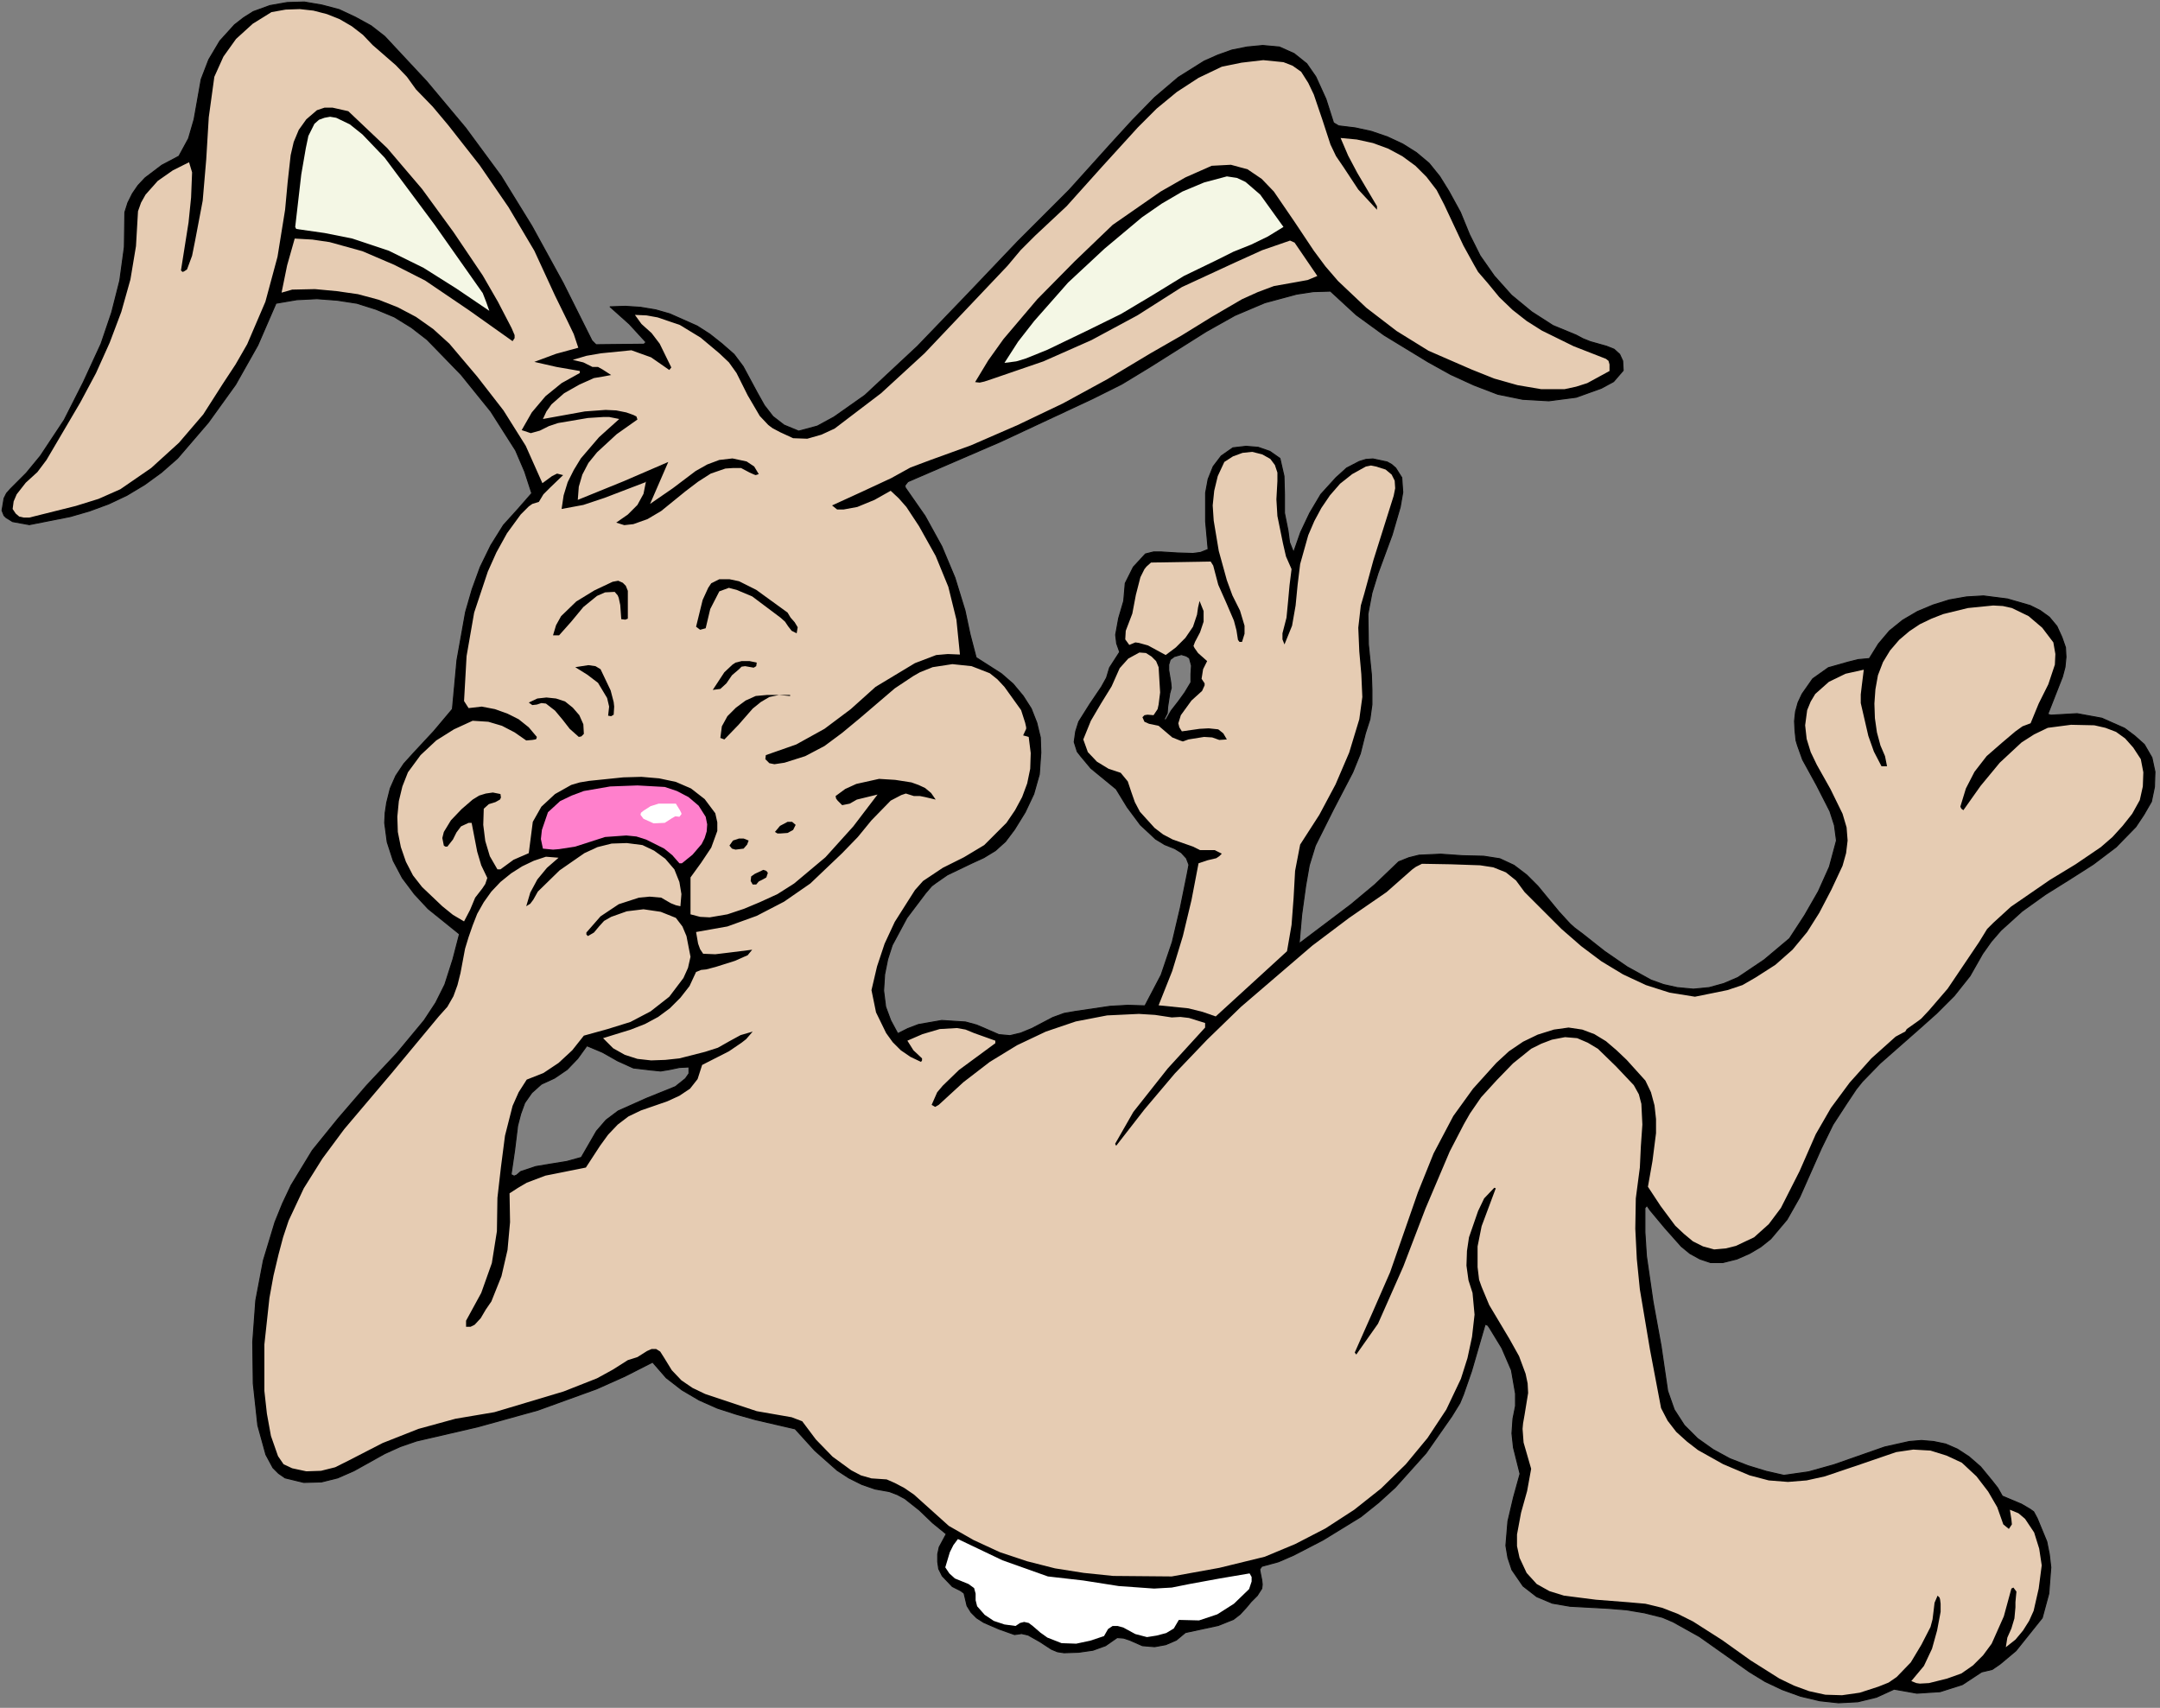
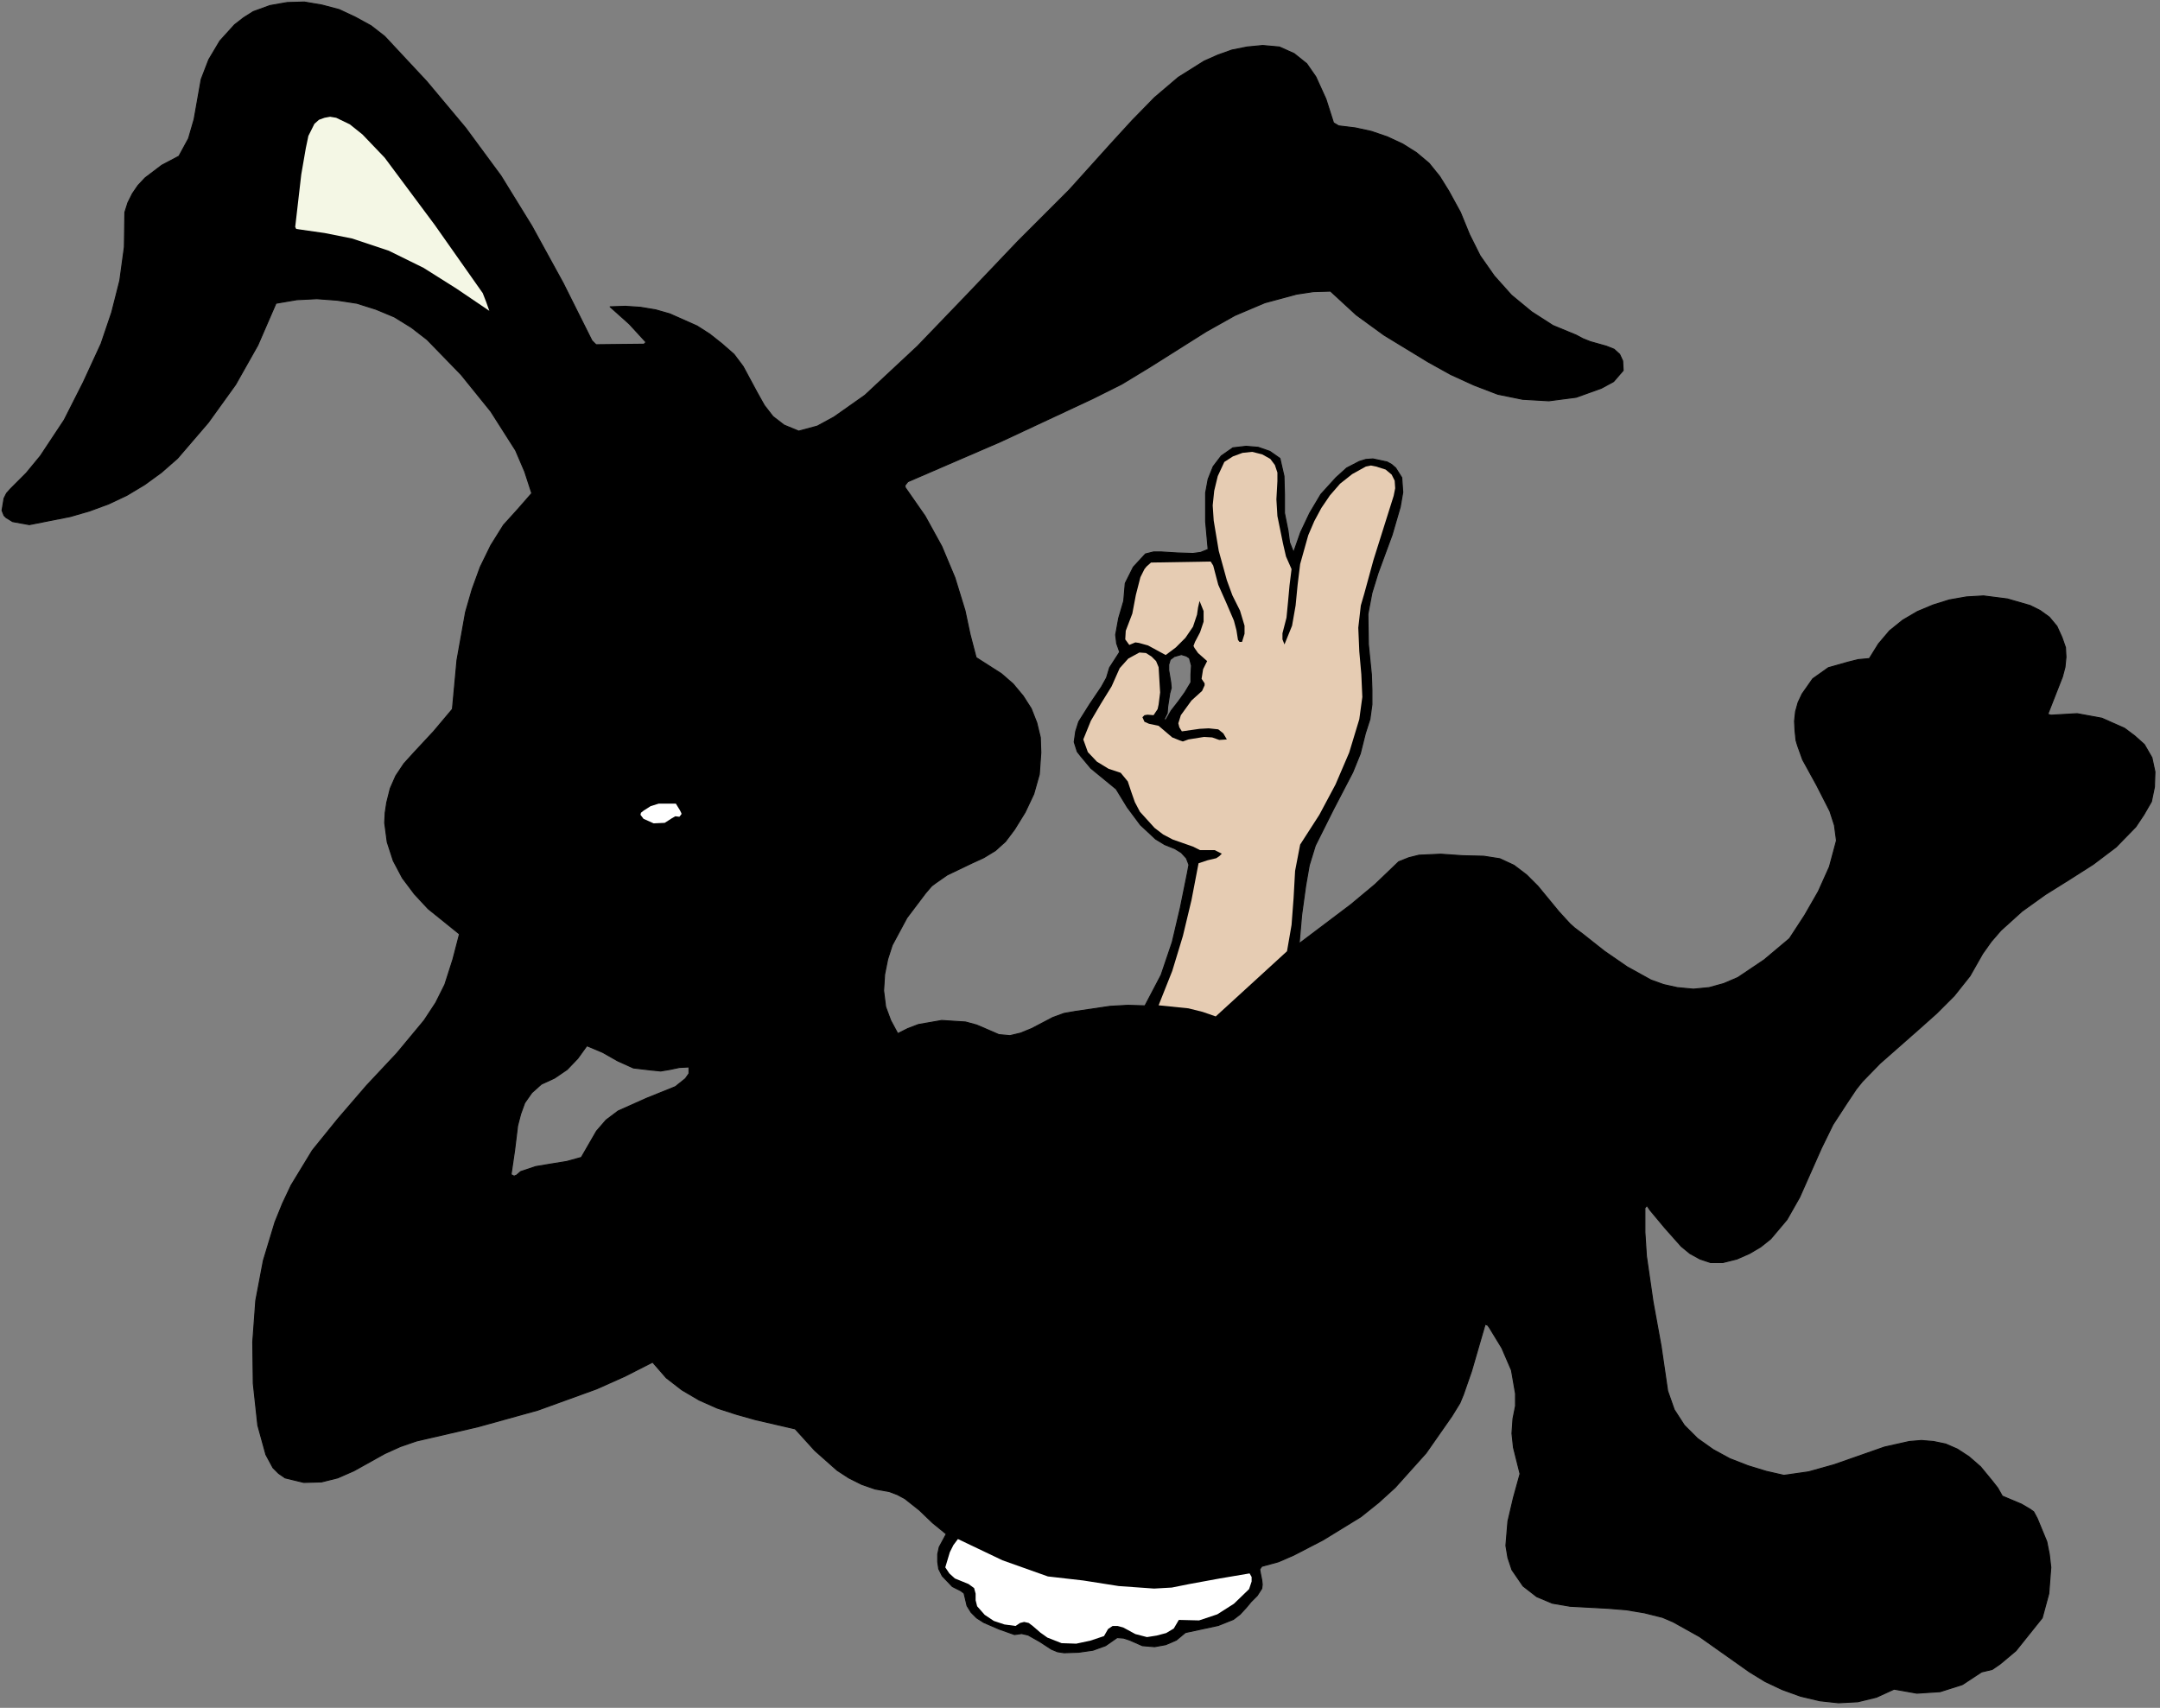
<svg xmlns="http://www.w3.org/2000/svg" xmlns:ns1="http://sodipodi.sourceforge.net/DTD/sodipodi-0.dtd" xmlns:ns2="http://www.inkscape.org/namespaces/inkscape" version="1.0" width="75.353mm" height="59.584mm" id="svg48" ns1:docname="CS000382.WMF">
  <rect width="100%" height="100%" fill="#808080" stroke="none" />
  <ns1:namedview pagecolor="#ffffff" bordercolor="#666666" borderopacity="1" objecttolerance="10" gridtolerance="10" guidetolerance="10" ns2:pageopacity="0" ns2:pageshadow="2" ns2:window-width="640" ns2:window-height="480" id="namedview50" />
  <defs id="defs6">
    <clipPath clipPathUnits="userSpaceOnUse" id="clipWmfPath1">
      <path d="M 0,0 L 284.667,0 L 284.667,225.067 L 0,225.067 z" id="path2" />
    </clipPath>
    <pattern id="WMFhbasepattern" patternUnits="userSpaceOnUse" width="6" height="6" x="0" y="0" />
  </defs>
  <path style="fill:#000000;fill-rule:evenodd;fill-opacity:1;stroke:none;" clip-path="url(#clipWmfPath1)" d="  M 1.4,64.448   L 3.466,62.382   L 5.332,60.116   L 8.465,55.384   L 10.997,50.385   L 13.33,45.32   L 14.73,41.188   L 15.796,36.989   L 16.396,32.59   L 16.463,27.992   L 16.863,26.725   L 17.463,25.526   L 18.196,24.459   L 19.129,23.46   L 21.328,21.794   L 23.594,20.594   L 24.861,18.261   L 25.594,15.729   L 26.527,10.464   L 27.527,7.864   L 28.993,5.398   L 30.926,3.266   L 32.126,2.333   L 33.392,1.533   L 35.592,0.733   L 37.858,0.333   L 40.124,0.267   L 42.457,0.666   L 44.723,1.266   L 46.856,2.266   L 48.922,3.399   L 50.721,4.799   L 56.253,10.73   L 61.386,16.862   L 66.051,23.193   L 70.117,29.791   L 74.249,37.322   L 78.048,44.92   L 78.582,45.453   L 84.913,45.387   L 85.18,45.12   L 82.981,42.721   L 80.448,40.455   L 82.447,40.388   L 84.447,40.521   L 86.446,40.855   L 88.313,41.388   L 91.912,42.987   L 93.578,44.054   L 95.178,45.32   L 96.777,46.719   L 97.977,48.319   L 99.843,51.785   L 100.776,53.451   L 101.909,54.917   L 103.376,56.05   L 105.309,56.85   L 107.775,56.183   L 109.974,54.984   L 114.04,52.118   L 120.972,45.653   L 127.57,38.789   L 134.169,31.857   L 140.967,25.059   L 146.432,18.994   L 149.298,15.862   L 152.231,12.863   L 155.364,10.197   L 158.763,8.064   L 160.562,7.265   L 162.429,6.598   L 164.428,6.198   L 166.494,5.998   L 168.694,6.198   L 170.627,7.065   L 172.293,8.398   L 173.493,10.13   L 174.826,13.063   L 175.826,16.195   L 176.492,16.595   L 178.691,16.862   L 180.824,17.328   L 182.957,18.061   L 184.957,18.994   L 186.756,20.127   L 188.423,21.527   L 189.822,23.26   L 191.022,25.193   L 192.555,27.992   L 193.755,30.924   L 195.154,33.723   L 197.021,36.389   L 199.287,38.922   L 201.953,41.121   L 204.752,42.921   L 207.818,44.187   L 208.684,44.653   L 209.684,45.053   L 211.817,45.653   L 212.817,46.053   L 213.55,46.719   L 213.95,47.586   L 214.017,48.852   L 212.75,50.318   L 211.151,51.185   L 209.484,51.785   L 207.818,52.384   L 204.219,52.851   L 200.753,52.651   L 197.487,51.985   L 194.354,50.785   L 191.289,49.385   L 188.289,47.719   L 182.491,44.187   L 178.825,41.521   L 175.426,38.389   L 173.159,38.455   L 170.96,38.789   L 166.761,39.922   L 162.829,41.588   L 159.029,43.72   L 151.631,48.386   L 147.899,50.652   L 144.033,52.584   L 131.902,58.249   L 119.705,63.515   L 119.439,63.848   L 119.305,64.048   L 119.372,64.314   L 121.971,68.047   L 124.171,72.045   L 125.904,76.177   L 127.237,80.509   L 127.903,83.642   L 128.703,86.708   L 132.036,88.84   L 133.569,90.173   L 134.902,91.773   L 135.968,93.439   L 136.701,95.305   L 137.168,97.238   L 137.235,99.237   L 137.035,102.103   L 136.301,104.702   L 135.168,107.102   L 133.769,109.368   L 132.569,110.967   L 131.236,112.167   L 129.703,113.1   L 128.103,113.833   L 124.904,115.366   L 123.371,116.432   L 122.838,116.832   L 122.038,117.765   L 119.572,121.031   L 117.639,124.63   L 117.039,126.496   L 116.639,128.495   L 116.506,130.628   L 116.773,132.761   L 117.439,134.56   L 118.372,136.293   L 119.705,135.626   L 121.105,135.093   L 124.171,134.56   L 127.304,134.76   L 128.77,135.16   L 130.17,135.76   L 131.702,136.426   L 133.169,136.56   L 134.568,136.226   L 136.035,135.626   L 138.834,134.16   L 140.3,133.627   L 141.833,133.361   L 146.366,132.694   L 148.699,132.561   L 150.965,132.627   L 153.097,128.562   L 154.564,124.23   L 155.63,119.698   L 156.563,115.099   L 156.763,114.033   L 156.43,113.166   L 155.764,112.433   L 154.897,111.9   L 153.564,111.367   L 152.364,110.634   L 150.365,108.768   L 148.632,106.435   L 147.166,104.036   L 143.833,101.303   L 142.5,99.704   L 142.033,99.104   L 141.633,97.838   L 141.833,96.438   L 142.233,95.172   L 143.7,92.839   L 145.233,90.573   L 145.899,89.374   L 146.299,88.041   L 147.632,85.975   L 147.232,84.842   L 147.099,83.709   L 147.499,81.509   L 148.165,79.243   L 148.365,76.911   L 149.432,74.778   L 151.031,73.045   L 152.098,72.778   L 153.097,72.778   L 155.23,72.912   L 157.297,72.978   L 158.296,72.845   L 159.296,72.445   L 158.963,68.78   L 158.963,64.981   L 159.296,63.181   L 159.963,61.515   L 161.029,60.116   L 162.562,59.049   L 164.295,58.849   L 165.894,58.983   L 167.427,59.516   L 168.76,60.449   L 169.294,62.781   L 169.36,65.181   L 169.36,67.647   L 169.827,69.979   L 170.027,71.512   L 170.56,72.845   L 171.493,70.179   L 172.693,67.647   L 174.159,65.181   L 176.159,62.981   L 177.558,61.715   L 179.225,60.849   L 180.091,60.582   L 181.024,60.515   L 182.891,60.915   L 183.49,61.249   L 184.024,61.715   L 184.823,62.981   L 184.957,64.914   L 184.623,66.847   L 183.557,70.512   L 181.691,75.578   L 180.891,78.177   L 180.358,80.976   L 180.424,84.975   L 180.824,88.974   L 180.891,90.973   L 180.891,92.906   L 180.624,94.839   L 180.025,96.705   L 179.358,99.371   L 178.358,101.837   L 175.826,106.702   L 173.426,111.5   L 172.626,114.1   L 172.16,116.765   L 171.626,120.631   L 171.293,124.43   L 178.092,119.298   L 181.291,116.632   L 184.423,113.633   L 185.757,113.1   L 187.09,112.767   L 189.956,112.633   L 192.822,112.833   L 195.621,112.9   L 197.754,113.233   L 199.62,114.1   L 201.286,115.366   L 202.753,116.832   L 205.552,120.231   L 207.018,121.831   L 207.618,122.364   L 208.684,123.164   L 211.55,125.43   L 214.55,127.496   L 217.682,129.228   L 219.349,129.828   L 221.148,130.228   L 223.281,130.428   L 225.347,130.228   L 227.28,129.695   L 229.146,128.895   L 232.612,126.563   L 235.945,123.763   L 237.944,120.698   L 239.744,117.565   L 241.21,114.299   L 242.143,110.834   L 241.877,108.834   L 241.277,106.968   L 239.544,103.569   L 237.678,100.17   L 237.011,98.304   L 236.811,97.638   L 236.678,96.371   L 236.611,95.105   L 236.745,93.839   L 237.078,92.639   L 237.611,91.506   L 239.011,89.507   L 241.077,88.041   L 243.676,87.307   L 245.009,86.974   L 246.476,86.841   L 247.675,84.908   L 249.142,83.175   L 250.875,81.776   L 252.807,80.643   L 254.874,79.776   L 257.006,79.11   L 259.273,78.71   L 261.539,78.577   L 264.671,78.977   L 267.671,79.843   L 269.004,80.509   L 270.203,81.376   L 271.203,82.576   L 271.87,84.042   L 272.336,85.375   L 272.403,86.641   L 272.27,87.974   L 271.936,89.24   L 270.003,94.172   L 270.403,94.305   L 273.869,94.105   L 277.135,94.705   L 280.134,96.038   L 281.467,97.038   L 282.734,98.171   L 283.734,99.904   L 284.133,101.77   L 284.067,103.769   L 283.667,105.702   L 282.667,107.435   L 281.601,109.034   L 279.001,111.7   L 276.002,113.966   L 272.869,115.966   L 269.67,117.965   L 266.604,120.164   L 263.805,122.697   L 262.539,124.163   L 261.405,125.763   L 259.739,128.695   L 257.673,131.294   L 255.34,133.627   L 252.874,135.826   L 247.875,140.225   L 245.543,142.624   L 244.743,143.624   L 243.543,145.424   L 241.677,148.289   L 240.144,151.422   L 237.278,157.887   L 235.612,160.819   L 233.479,163.352   L 232.146,164.418   L 230.679,165.284   L 229.013,166.018   L 227.147,166.484   L 225.547,166.484   L 224.148,166.018   L 222.815,165.284   L 221.681,164.351   L 219.549,161.952   L 217.549,159.553   L 217.149,158.953   L 216.883,159.286   L 216.883,162.485   L 217.083,165.618   L 217.949,171.616   L 219.015,177.481   L 219.882,183.412   L 220.748,185.878   L 222.081,187.944   L 223.814,189.677   L 225.88,191.143   L 228.08,192.343   L 230.479,193.276   L 232.879,194.009   L 235.212,194.542   L 238.477,194.076   L 241.81,193.143   L 248.475,190.81   L 251.741,190.077   L 253.341,189.944   L 254.94,190.077   L 256.54,190.41   L 258.073,191.077   L 259.606,192.076   L 261.139,193.409   L 262.672,195.276   L 263.405,196.209   L 264.005,197.275   L 266.538,198.341   L 267.671,199.008   L 268.137,199.341   L 268.604,200.207   L 269.87,203.273   L 270.203,204.939   L 270.403,206.672   L 270.137,210.138   L 269.27,213.337   L 265.804,217.669   L 263.738,219.402   L 262.872,220.002   L 262.672,220.135   L 261.272,220.468   L 258.739,222.134   L 255.807,223.067   L 252.741,223.267   L 249.742,222.734   L 247.409,223.8   L 244.943,224.4   L 242.41,224.534   L 239.944,224.267   L 237.411,223.667   L 235.012,222.801   L 232.746,221.734   L 230.679,220.468   L 224.081,215.803   L 220.615,213.87   L 219.215,213.27   L 216.816,212.67   L 214.416,212.27   L 211.95,212.071   L 207.018,211.804   L 204.685,211.404   L 202.619,210.538   L 200.82,209.138   L 199.353,207.005   L 198.82,205.406   L 198.554,203.806   L 198.82,200.607   L 199.553,197.475   L 200.42,194.342   L 199.553,190.877   L 199.353,189.011   L 199.487,187.078   L 199.82,185.412   L 199.82,183.746   L 199.287,180.68   L 198.02,177.747   L 196.354,175.015   L 196.154,174.748   L 195.821,174.615   L 194.021,180.813   L 192.955,183.879   L 192.488,185.012   L 191.422,186.745   L 188.023,191.61   L 183.957,196.142   L 181.757,198.141   L 179.425,200.007   L 174.426,203.073   L 170.56,205.073   L 168.561,205.939   L 166.361,206.539   L 166.094,206.939   L 166.161,207.339   L 166.361,208.338   L 166.428,208.938   L 166.361,209.471   L 165.761,210.404   L 164.961,211.204   L 164.295,212.004   L 163.495,212.87   L 162.629,213.537   L 160.629,214.337   L 156.297,215.27   L 155.097,216.269   L 153.697,216.869   L 152.231,217.136   L 150.631,217.002   L 148.965,216.269   L 148.165,216.003   L 147.299,215.936   L 145.766,217.002   L 144.1,217.602   L 142.233,217.869   L 140.3,217.935   L 139.434,217.802   L 138.634,217.469   L 137.101,216.469   L 135.568,215.603   L 134.702,215.403   L 133.769,215.536   L 131.702,214.803   L 129.703,213.937   L 128.77,213.337   L 128.037,212.604   L 127.503,211.737   L 127.237,210.604   L 127.104,210.071   L 126.637,209.738   L 125.571,209.205   L 124.238,207.805   L 123.771,206.872   L 123.638,205.939   L 123.638,204.939   L 123.838,204.006   L 124.771,202.273   L 122.971,200.807   L 121.238,199.141   L 119.305,197.608   L 118.306,197.075   L 117.239,196.675   L 115.373,196.342   L 113.64,195.742   L 111.907,194.876   L 110.374,193.876   L 107.442,191.277   L 104.842,188.411   L 99.643,187.211   L 97.044,186.478   L 94.578,185.678   L 92.178,184.612   L 89.912,183.279   L 87.846,181.68   L 86.047,179.613   L 82.381,181.48   L 78.648,183.146   L 70.917,185.945   L 62.985,188.144   L 54.92,190.01   L 52.788,190.744   L 50.721,191.677   L 46.656,193.943   L 44.523,194.876   L 42.39,195.409   L 40.057,195.475   L 37.591,194.876   L 36.725,194.276   L 35.992,193.543   L 35.058,191.81   L 33.992,187.944   L 33.392,182.413   L 33.326,176.948   L 33.725,171.483   L 34.725,166.217   L 36.258,161.152   L 37.258,158.686   L 38.391,156.287   L 41.19,151.688   L 44.59,147.49   L 48.322,143.158   L 52.321,138.892   L 55.92,134.56   L 57.453,132.228   L 58.653,129.828   L 59.719,126.496   L 60.586,123.164   L 56.453,119.831   L 54.654,117.898   L 53.054,115.766   L 51.855,113.5   L 51.055,111.034   L 50.721,108.501   L 50.788,107.168   L 50.988,105.835   L 51.455,103.969   L 52.188,102.303   L 53.254,100.704   L 54.521,99.304   L 57.187,96.438   L 59.653,93.506   L 60.253,87.041   L 61.386,80.709   L 62.252,77.71   L 63.319,74.778   L 64.718,71.912   L 66.384,69.246   L 68.251,67.18   L 70.117,65.047   L 69.184,62.182   L 67.984,59.382   L 64.718,54.251   L 60.786,49.385   L 56.32,44.787   L 54.254,43.187   L 51.988,41.788   L 49.588,40.788   L 47.056,39.988   L 44.456,39.588   L 41.79,39.388   L 39.124,39.522   L 36.391,39.988   L 33.992,45.52   L 31.059,50.718   L 27.46,55.717   L 23.395,60.449   L 21.262,62.315   L 19.062,63.914   L 16.729,65.314   L 14.33,66.447   L 11.797,67.38   L 9.264,68.113   L 3.866,69.18   L 1.666,68.78   L 0.8,68.246   L 0.533,67.98   L 0.267,67.313   L 0.533,65.714   L 0.866,65.047   L 1.4,64.448  z    M 71.383,142.958   L 73.116,142.158   L 74.782,141.025   L 76.182,139.559   L 77.382,137.893   L 79.448,138.759   L 81.448,139.892   L 83.514,140.825   L 85.78,141.092   L 87.113,141.225   L 88.313,141.025   L 89.579,140.758   L 90.845,140.692   L 90.845,141.558   L 90.379,142.225   L 89.046,143.291   L 85.247,144.824   L 81.514,146.49   L 79.915,147.69   L 78.648,149.156   L 76.649,152.621   L 74.716,153.155   L 72.65,153.488   L 70.65,153.821   L 68.651,154.488   L 68.117,154.954   L 67.784,155.087   L 67.384,154.887   L 67.851,151.688   L 68.251,148.423   L 68.651,146.89   L 69.184,145.424   L 70.117,144.091   L 71.383,142.958  z    M 154.231,91.44   L 154.431,90.706   L 154.364,89.973   L 154.097,88.374   L 154.097,87.641   L 154.297,86.974   L 154.83,86.574   L 155.764,86.308   L 156.43,86.508   L 156.83,86.774   L 157.097,87.774   L 157.03,88.907   L 157.03,89.973   L 156.23,91.306   L 155.364,92.506   L 154.431,93.706   L 153.697,94.972   L 153.497,94.839   L 153.897,94.039   L 153.964,93.172   L 154.231,91.44  z   " id="path8" />
  <path style="fill:none;stroke:#000000;stroke-width:0.133px;stroke-linecap:round;stroke-linejoin:round;stroke-miterlimit:4;stroke-dasharray:none;stroke-opacity:1;" clip-path="url(#clipWmfPath1)" d="  M 1.4,64.448   L 3.466,62.382   L 5.332,60.116   L 8.465,55.384   L 10.997,50.385   L 13.33,45.32   L 14.73,41.188   L 15.796,36.989   L 16.396,32.59   L 16.463,27.992   L 16.863,26.725   L 17.463,25.526   L 18.196,24.459   L 19.129,23.46   L 21.328,21.794   L 23.594,20.594   L 24.861,18.261   L 25.594,15.729   L 26.527,10.464   L 27.527,7.864   L 28.993,5.398   L 30.926,3.266   L 32.126,2.333   L 33.392,1.533   L 35.592,0.733   L 37.858,0.333   L 40.124,0.267   L 42.457,0.666   L 44.723,1.266   L 46.856,2.266   L 48.922,3.399   L 50.721,4.799   L 56.253,10.73   L 61.386,16.862   L 66.051,23.193   L 70.117,29.791   L 74.249,37.322   L 78.048,44.92   L 78.582,45.453   L 84.913,45.387   L 85.18,45.12   L 82.981,42.721   L 80.448,40.455   L 82.447,40.388   L 84.447,40.521   L 86.446,40.855   L 88.313,41.388   L 91.912,42.987   L 93.578,44.054   L 95.178,45.32   L 96.777,46.719   L 97.977,48.319   L 99.843,51.785   L 100.776,53.451   L 101.909,54.917   L 103.376,56.05   L 105.309,56.85   L 107.775,56.183   L 109.974,54.984   L 114.04,52.118   L 120.972,45.653   L 127.57,38.789   L 134.169,31.857   L 140.967,25.059   L 146.432,18.994   L 149.298,15.862   L 152.231,12.863   L 155.364,10.197   L 158.763,8.064   L 160.562,7.265   L 162.429,6.598   L 164.428,6.198   L 166.494,5.998   L 168.694,6.198   L 170.627,7.065   L 172.293,8.398   L 173.493,10.13   L 174.826,13.063   L 175.826,16.195   L 176.492,16.595   L 178.691,16.862   L 180.824,17.328   L 182.957,18.061   L 184.957,18.994   L 186.756,20.127   L 188.423,21.527   L 189.822,23.26   L 191.022,25.193   L 192.555,27.992   L 193.755,30.924   L 195.154,33.723   L 197.021,36.389   L 199.287,38.922   L 201.953,41.121   L 204.752,42.921   L 207.818,44.187   L 208.684,44.653   L 209.684,45.053   L 211.817,45.653   L 212.817,46.053   L 213.55,46.719   L 213.95,47.586   L 214.017,48.852   L 212.75,50.318   L 211.151,51.185   L 209.484,51.785   L 207.818,52.384   L 204.219,52.851   L 200.753,52.651   L 197.487,51.985   L 194.354,50.785   L 191.289,49.385   L 188.289,47.719   L 182.491,44.187   L 178.825,41.521   L 175.426,38.389   L 173.159,38.455   L 170.96,38.789   L 166.761,39.922   L 162.829,41.588   L 159.029,43.72   L 151.631,48.386   L 147.899,50.652   L 144.033,52.584   L 131.902,58.249   L 119.705,63.515   L 119.439,63.848   L 119.305,64.048   L 119.372,64.314   L 121.971,68.047   L 124.171,72.045   L 125.904,76.177   L 127.237,80.509   L 127.903,83.642   L 128.703,86.708   L 132.036,88.84   L 133.569,90.173   L 134.902,91.773   L 135.968,93.439   L 136.701,95.305   L 137.168,97.238   L 137.235,99.237   L 137.035,102.103   L 136.301,104.702   L 135.168,107.102   L 133.769,109.368   L 132.569,110.967   L 131.236,112.167   L 129.703,113.1   L 128.103,113.833   L 124.904,115.366   L 123.371,116.432   L 122.838,116.832   L 122.038,117.765   L 119.572,121.031   L 117.639,124.63   L 117.039,126.496   L 116.639,128.495   L 116.506,130.628   L 116.773,132.761   L 117.439,134.56   L 118.372,136.293   L 119.705,135.626   L 121.105,135.093   L 124.171,134.56   L 127.304,134.76   L 128.77,135.16   L 130.17,135.76   L 131.702,136.426   L 133.169,136.56   L 134.568,136.226   L 136.035,135.626   L 138.834,134.16   L 140.3,133.627   L 141.833,133.361   L 146.366,132.694   L 148.699,132.561   L 150.965,132.627   L 153.097,128.562   L 154.564,124.23   L 155.63,119.698   L 156.563,115.099   L 156.763,114.033   L 156.43,113.166   L 155.764,112.433   L 154.897,111.9   L 153.564,111.367   L 152.364,110.634   L 150.365,108.768   L 148.632,106.435   L 147.166,104.036   L 143.833,101.303   L 142.5,99.704   L 142.033,99.104   L 141.633,97.838   L 141.833,96.438   L 142.233,95.172   L 143.7,92.839   L 145.233,90.573   L 145.899,89.374   L 146.299,88.041   L 147.632,85.975   L 147.232,84.842   L 147.099,83.709   L 147.499,81.509   L 148.165,79.243   L 148.365,76.911   L 149.432,74.778   L 151.031,73.045   L 152.098,72.778   L 153.097,72.778   L 155.23,72.912   L 157.297,72.978   L 158.296,72.845   L 159.296,72.445   L 158.963,68.78   L 158.963,64.981   L 159.296,63.181   L 159.963,61.515   L 161.029,60.116   L 162.562,59.049   L 164.295,58.849   L 165.894,58.983   L 167.427,59.516   L 168.76,60.449   L 169.294,62.781   L 169.36,65.181   L 169.36,67.647   L 169.827,69.979   L 170.027,71.512   L 170.56,72.845   L 171.493,70.179   L 172.693,67.647   L 174.159,65.181   L 176.159,62.981   L 177.558,61.715   L 179.225,60.849   L 180.091,60.582   L 181.024,60.515   L 182.891,60.915   L 183.49,61.249   L 184.024,61.715   L 184.823,62.981   L 184.957,64.914   L 184.623,66.847   L 183.557,70.512   L 181.691,75.578   L 180.891,78.177   L 180.358,80.976   L 180.424,84.975   L 180.824,88.974   L 180.891,90.973   L 180.891,92.906   L 180.624,94.839   L 180.025,96.705   L 179.358,99.371   L 178.358,101.837   L 175.826,106.702   L 173.426,111.5   L 172.626,114.1   L 172.16,116.765   L 171.626,120.631   L 171.293,124.43   L 178.092,119.298   L 181.291,116.632   L 184.423,113.633   L 185.757,113.1   L 187.09,112.767   L 189.956,112.633   L 192.822,112.833   L 195.621,112.9   L 197.754,113.233   L 199.62,114.1   L 201.286,115.366   L 202.753,116.832   L 205.552,120.231   L 207.018,121.831   L 207.618,122.364   L 208.684,123.164   L 211.55,125.43   L 214.55,127.496   L 217.682,129.228   L 219.349,129.828   L 221.148,130.228   L 223.281,130.428   L 225.347,130.228   L 227.28,129.695   L 229.146,128.895   L 232.612,126.563   L 235.945,123.763   L 237.944,120.698   L 239.744,117.565   L 241.21,114.299   L 242.143,110.834   L 241.877,108.834   L 241.277,106.968   L 239.544,103.569   L 237.678,100.17   L 237.011,98.304   L 236.811,97.638   L 236.678,96.371   L 236.611,95.105   L 236.745,93.839   L 237.078,92.639   L 237.611,91.506   L 239.011,89.507   L 241.077,88.041   L 243.676,87.307   L 245.009,86.974   L 246.476,86.841   L 247.675,84.908   L 249.142,83.175   L 250.875,81.776   L 252.807,80.643   L 254.874,79.776   L 257.006,79.11   L 259.273,78.71   L 261.539,78.577   L 264.671,78.977   L 267.671,79.843   L 269.004,80.509   L 270.203,81.376   L 271.203,82.576   L 271.87,84.042   L 272.336,85.375   L 272.403,86.641   L 272.27,87.974   L 271.936,89.24   L 270.003,94.172   L 270.403,94.305   L 273.869,94.105   L 277.135,94.705   L 280.134,96.038   L 281.467,97.038   L 282.734,98.171   L 283.734,99.904   L 284.133,101.77   L 284.067,103.769   L 283.667,105.702   L 282.667,107.435   L 281.601,109.034   L 279.001,111.7   L 276.002,113.966   L 272.869,115.966   L 269.67,117.965   L 266.604,120.164   L 263.805,122.697   L 262.539,124.163   L 261.405,125.763   L 259.739,128.695   L 257.673,131.294   L 255.34,133.627   L 252.874,135.826   L 247.875,140.225   L 245.543,142.624   L 244.743,143.624   L 243.543,145.424   L 241.677,148.289   L 240.144,151.422   L 237.278,157.887   L 235.612,160.819   L 233.479,163.352   L 232.146,164.418   L 230.679,165.284   L 229.013,166.018   L 227.147,166.484   L 225.547,166.484   L 224.148,166.018   L 222.815,165.284   L 221.681,164.351   L 219.549,161.952   L 217.549,159.553   L 217.149,158.953   L 216.883,159.286   L 216.883,162.485   L 217.083,165.618   L 217.949,171.616   L 219.015,177.481   L 219.882,183.412   L 220.748,185.878   L 222.081,187.944   L 223.814,189.677   L 225.88,191.143   L 228.08,192.343   L 230.479,193.276   L 232.879,194.009   L 235.212,194.542   L 238.477,194.076   L 241.81,193.143   L 248.475,190.81   L 251.741,190.077   L 253.341,189.944   L 254.94,190.077   L 256.54,190.41   L 258.073,191.077   L 259.606,192.076   L 261.139,193.409   L 262.672,195.276   L 263.405,196.209   L 264.005,197.275   L 266.538,198.341   L 267.671,199.008   L 268.137,199.341   L 268.604,200.207   L 269.87,203.273   L 270.203,204.939   L 270.403,206.672   L 270.137,210.138   L 269.27,213.337   L 265.804,217.669   L 263.738,219.402   L 262.872,220.002   L 262.672,220.135   L 261.272,220.468   L 258.739,222.134   L 255.807,223.067   L 252.741,223.267   L 249.742,222.734   L 247.409,223.8   L 244.943,224.4   L 242.41,224.534   L 239.944,224.267   L 237.411,223.667   L 235.012,222.801   L 232.746,221.734   L 230.679,220.468   L 224.081,215.803   L 220.615,213.87   L 219.215,213.27   L 216.816,212.67   L 214.416,212.27   L 211.95,212.071   L 207.018,211.804   L 204.685,211.404   L 202.619,210.538   L 200.82,209.138   L 199.353,207.005   L 198.82,205.406   L 198.554,203.806   L 198.82,200.607   L 199.553,197.475   L 200.42,194.342   L 199.553,190.877   L 199.353,189.011   L 199.487,187.078   L 199.82,185.412   L 199.82,183.746   L 199.287,180.68   L 198.02,177.747   L 196.354,175.015   L 196.154,174.748   L 195.821,174.615   L 194.021,180.813   L 192.955,183.879   L 192.488,185.012   L 191.422,186.745   L 188.023,191.61   L 183.957,196.142   L 181.757,198.141   L 179.425,200.007   L 174.426,203.073   L 170.56,205.073   L 168.561,205.939   L 166.361,206.539   L 166.094,206.939   L 166.161,207.339   L 166.361,208.338   L 166.428,208.938   L 166.361,209.471   L 165.761,210.404   L 164.961,211.204   L 164.295,212.004   L 163.495,212.87   L 162.629,213.537   L 160.629,214.337   L 156.297,215.27   L 155.097,216.269   L 153.697,216.869   L 152.231,217.136   L 150.631,217.002   L 148.965,216.269   L 148.165,216.003   L 147.299,215.936   L 145.766,217.002   L 144.1,217.602   L 142.233,217.869   L 140.3,217.935   L 139.434,217.802   L 138.634,217.469   L 137.101,216.469   L 135.568,215.603   L 134.702,215.403   L 133.769,215.536   L 131.702,214.803   L 129.703,213.937   L 128.77,213.337   L 128.037,212.604   L 127.503,211.737   L 127.237,210.604   L 127.104,210.071   L 126.637,209.738   L 125.571,209.205   L 124.238,207.805   L 123.771,206.872   L 123.638,205.939   L 123.638,204.939   L 123.838,204.006   L 124.771,202.273   L 122.971,200.807   L 121.238,199.141   L 119.305,197.608   L 118.306,197.075   L 117.239,196.675   L 115.373,196.342   L 113.64,195.742   L 111.907,194.876   L 110.374,193.876   L 107.442,191.277   L 104.842,188.411   L 99.643,187.211   L 97.044,186.478   L 94.578,185.678   L 92.178,184.612   L 89.912,183.279   L 87.846,181.68   L 86.047,179.613   L 82.381,181.48   L 78.648,183.146   L 70.917,185.945   L 62.985,188.144   L 54.92,190.01   L 52.788,190.744   L 50.721,191.677   L 46.656,193.943   L 44.523,194.876   L 42.39,195.409   L 40.057,195.475   L 37.591,194.876   L 36.725,194.276   L 35.992,193.543   L 35.058,191.81   L 33.992,187.944   L 33.392,182.413   L 33.326,176.948   L 33.725,171.483   L 34.725,166.217   L 36.258,161.152   L 37.258,158.686   L 38.391,156.287   L 41.19,151.688   L 44.59,147.49   L 48.322,143.158   L 52.321,138.892   L 55.92,134.56   L 57.453,132.228   L 58.653,129.828   L 59.719,126.496   L 60.586,123.164   L 56.453,119.831   L 54.654,117.898   L 53.054,115.766   L 51.855,113.5   L 51.055,111.034   L 50.721,108.501   L 50.788,107.168   L 50.988,105.835   L 51.455,103.969   L 52.188,102.303   L 53.254,100.704   L 54.521,99.304   L 57.187,96.438   L 59.653,93.506   L 60.253,87.041   L 61.386,80.709   L 62.252,77.71   L 63.319,74.778   L 64.718,71.912   L 66.384,69.246   L 68.251,67.18   L 70.117,65.047   L 69.184,62.182   L 67.984,59.382   L 64.718,54.251   L 60.786,49.385   L 56.32,44.787   L 54.254,43.187   L 51.988,41.788   L 49.588,40.788   L 47.056,39.988   L 44.456,39.588   L 41.79,39.388   L 39.124,39.522   L 36.391,39.988   L 33.992,45.52   L 31.059,50.718   L 27.46,55.717   L 23.395,60.449   L 21.262,62.315   L 19.062,63.914   L 16.729,65.314   L 14.33,66.447   L 11.797,67.38   L 9.264,68.113   L 3.866,69.18   L 1.666,68.78   L 0.8,68.246   L 0.533,67.98   L 0.267,67.313   L 0.533,65.714   L 0.866,65.047   L 1.4,64.448  z " id="path10" />
  <path style="fill:none;stroke:#000000;stroke-width:0.133px;stroke-linecap:round;stroke-linejoin:round;stroke-miterlimit:4;stroke-dasharray:none;stroke-opacity:1;" clip-path="url(#clipWmfPath1)" d="  M 71.383,142.958   L 73.116,142.158   L 74.782,141.025   L 76.182,139.559   L 77.382,137.893   L 79.448,138.759   L 81.448,139.892   L 83.514,140.825   L 85.78,141.092   L 87.113,141.225   L 88.313,141.025   L 89.579,140.758   L 90.845,140.692   L 90.845,141.558   L 90.379,142.225   L 89.046,143.291   L 85.247,144.824   L 81.514,146.49   L 79.915,147.69   L 78.648,149.156   L 76.649,152.621   L 74.716,153.155   L 72.65,153.488   L 70.65,153.821   L 68.651,154.488   L 68.117,154.954   L 67.784,155.087   L 67.384,154.887   L 67.851,151.688   L 68.251,148.423   L 68.651,146.89   L 69.184,145.424   L 70.117,144.091   L 71.383,142.958  z " id="path12" />
  <path style="fill:none;stroke:#000000;stroke-width:0.133px;stroke-linecap:round;stroke-linejoin:round;stroke-miterlimit:4;stroke-dasharray:none;stroke-opacity:1;" clip-path="url(#clipWmfPath1)" d="  M 154.231,91.44   L 154.431,90.706   L 154.364,89.973   L 154.097,88.374   L 154.097,87.641   L 154.297,86.974   L 154.83,86.574   L 155.764,86.308   L 156.43,86.508   L 156.83,86.774   L 157.097,87.774   L 157.03,88.907   L 157.03,89.973   L 156.23,91.306   L 155.364,92.506   L 154.431,93.706   L 153.697,94.972   L 153.497,94.839   L 153.897,94.039   L 153.964,93.172   L 154.231,91.44  z " id="path14" />
-   <path style="fill:#e6ccb3;fill-rule:nonzero;fill-opacity:1;stroke:none;" clip-path="url(#clipWmfPath1)" d="  M 6.132,60.649   L 10.598,53.051   L 12.664,49.185   L 14.463,45.187   L 15.996,41.121   L 17.196,36.856   L 17.929,32.457   L 18.196,27.858   L 18.596,26.725   L 19.196,25.659   L 20.795,23.86   L 22.795,22.46   L 24.927,21.394   L 25.327,22.727   L 25.194,26.059   L 24.861,29.325   L 23.861,35.656   L 24.061,35.856   L 24.261,35.789   L 24.661,35.523   L 25.327,33.723   L 25.727,31.724   L 26.727,26.459   L 27.194,20.994   L 27.527,15.462   L 28.26,10.13   L 29.46,7.464   L 31.126,5.132   L 33.326,3.132   L 35.792,1.6   L 37.658,1.266   L 39.524,1.2   L 41.324,1.4   L 43.123,1.866   L 44.79,2.533   L 46.389,3.466   L 47.855,4.599   L 49.122,5.932   L 52.188,8.597   L 53.654,10.13   L 54.854,11.797   L 57.053,14.063   L 59.119,16.528   L 63.252,21.794   L 67.051,27.325   L 70.45,33.057   L 73.183,38.988   L 74.849,42.387   L 75.649,44.054   L 76.249,45.853   L 73.316,46.653   L 70.45,47.719   L 73.383,48.386   L 76.449,48.919   L 76.449,49.185   L 74.049,50.518   L 71.916,52.251   L 70.117,54.384   L 68.784,56.717   L 69.984,57.116   L 71.183,56.783   L 72.383,56.183   L 73.583,55.783   L 77.515,55.117   L 79.581,54.984   L 80.315,54.984   L 81.648,55.25   L 78.982,57.65   L 76.582,60.449   L 75.649,61.982   L 74.849,63.581   L 74.316,65.314   L 74.049,67.113   L 76.915,66.58   L 79.715,65.647   L 85.113,63.581   L 85.18,63.448   L 84.847,65.114   L 84.047,66.58   L 82.781,67.847   L 81.248,68.913   L 82.314,69.246   L 83.514,69.113   L 85.38,68.446   L 87.18,67.38   L 90.379,64.781   L 92.045,63.515   L 93.711,62.448   L 95.644,61.782   L 96.644,61.715   L 97.71,61.715   L 98.844,62.315   L 99.443,62.581   L 99.643,62.648   L 100.043,62.515   L 99.443,61.515   L 98.444,60.849   L 96.577,60.449   L 94.844,60.649   L 93.245,61.249   L 91.712,62.115   L 88.713,64.381   L 85.713,66.447   L 88.113,60.915   L 82.247,63.448   L 76.182,65.914   L 76.315,64.181   L 76.782,62.581   L 77.582,61.049   L 78.715,59.649   L 81.314,57.25   L 84.047,55.317   L 83.914,54.917   L 83.514,54.717   L 82.581,54.384   L 81.248,54.117   L 79.848,54.051   L 77.115,54.251   L 71.583,55.25   L 72.05,54.251   L 72.716,53.318   L 74.383,51.851   L 76.382,50.718   L 78.315,49.852   L 79.515,49.652   L 80.581,49.452   L 79.448,48.719   L 78.848,48.386   L 78.115,48.386   L 76.915,47.786   L 75.516,47.453   L 77.315,46.919   L 79.248,46.586   L 83.247,46.186   L 85.847,47.119   L 88.246,48.786   L 88.513,48.452   L 86.98,45.32   L 85.913,43.92   L 84.58,42.721   L 83.714,41.521   L 85.247,41.588   L 86.713,41.854   L 89.646,42.854   L 92.378,44.52   L 94.844,46.586   L 96.111,47.786   L 97.111,49.185   L 98.577,52.118   L 100.177,54.85   L 101.31,56.05   L 101.843,56.45   L 102.843,56.983   L 104.576,57.783   L 106.442,57.85   L 108.308,57.316   L 110.041,56.517   L 116.173,51.851   L 121.905,46.586   L 132.836,35.056   L 134.568,32.99   L 136.501,31.057   L 140.634,27.192   L 145.299,21.993   L 150.032,16.795   L 152.498,14.329   L 155.164,12.13   L 158.03,10.264   L 161.096,8.797   L 163.695,8.264   L 166.561,7.931   L 169.227,8.198   L 170.427,8.664   L 171.56,9.464   L 172.493,10.93   L 173.226,12.463   L 174.359,15.795   L 175.426,19.061   L 176.159,20.594   L 177.159,22.06   L 179.091,24.993   L 181.557,27.658   L 181.557,27.192   L 178.958,22.793   L 177.758,20.527   L 176.759,18.195   L 178.891,18.395   L 181.024,18.861   L 183.024,19.594   L 184.89,20.594   L 186.623,21.86   L 188.089,23.326   L 189.422,25.059   L 190.422,26.992   L 192.955,32.39   L 194.354,34.923   L 194.888,35.856   L 196.154,37.322   L 197.687,39.188   L 199.42,40.855   L 201.286,42.321   L 203.286,43.587   L 207.485,45.653   L 211.75,47.319   L 212.084,47.586   L 212.217,48.052   L 212.217,48.919   L 209.284,50.518   L 207.818,50.985   L 206.285,51.318   L 203.219,51.318   L 200.086,50.785   L 197.021,49.919   L 194.021,48.719   L 188.356,46.253   L 184.157,43.654   L 180.158,40.588   L 176.425,37.056   L 174.759,35.123   L 173.226,33.057   L 170.693,29.258   L 167.961,25.259   L 166.361,23.593   L 164.495,22.327   L 162.295,21.727   L 159.763,21.86   L 156.297,23.393   L 153.031,25.259   L 146.699,29.658   L 141.7,34.456   L 136.768,39.455   L 132.302,44.72   L 130.303,47.519   L 128.57,50.385   L 129.17,50.452   L 129.77,50.318   L 130.969,49.919   L 137.568,47.653   L 143.9,44.853   L 149.965,41.588   L 155.83,37.855   L 162.895,34.59   L 166.428,32.99   L 170.094,31.724   L 170.693,31.991   L 173.693,36.389   L 172.426,36.922   L 170.96,37.189   L 167.961,37.722   L 165.828,38.522   L 163.762,39.455   L 159.763,41.788   L 155.764,44.254   L 151.698,46.586   L 146.032,49.985   L 140.167,53.184   L 134.169,56.05   L 128.037,58.716   L 122.705,60.649   L 120.039,61.648   L 117.506,63.048   L 113.64,64.847   L 109.708,66.647   L 110.374,67.18   L 111.241,67.18   L 113.04,66.847   L 115.306,65.914   L 117.439,64.714   L 118.506,65.714   L 119.505,66.847   L 121.172,69.379   L 123.371,73.312   L 125.037,77.377   L 126.104,81.709   L 126.57,86.308   L 124.971,86.241   L 123.438,86.374   L 120.638,87.441   L 115.44,90.573   L 112.174,93.506   L 108.708,96.105   L 104.975,98.171   L 100.976,99.571   L 100.91,100.104   L 101.443,100.637   L 102.109,100.77   L 103.442,100.57   L 106.175,99.704   L 108.708,98.371   L 111.041,96.638   L 113.373,94.705   L 117.972,90.773   L 120.372,89.174   L 121.305,88.64   L 122.971,87.974   L 125.571,87.574   L 128.103,87.841   L 130.503,88.774   L 131.503,89.573   L 132.436,90.573   L 134.635,93.639   L 135.168,95.305   L 135.302,95.905   L 135.302,96.105   L 134.902,96.971   L 135.635,97.171   L 135.902,99.304   L 135.835,101.37   L 135.435,103.303   L 134.768,105.102   L 133.835,106.835   L 132.702,108.501   L 129.77,111.434   L 127.104,113.033   L 124.304,114.433   L 121.705,116.166   L 120.638,117.365   L 119.705,118.831   L 117.972,121.564   L 116.639,124.43   L 115.64,127.429   L 114.906,130.561   L 115.506,133.494   L 116.839,136.226   L 117.706,137.426   L 118.772,138.492   L 120.039,139.359   L 121.438,140.025   L 121.572,139.825   L 121.572,139.559   L 120.438,138.492   L 119.639,137.226   L 121.638,136.36   L 123.904,135.693   L 126.17,135.56   L 127.304,135.76   L 128.437,136.226   L 131.236,137.226   L 131.236,137.559   L 126.437,141.092   L 124.304,143.158   L 123.571,144.024   L 122.838,145.69   L 123.304,145.957   L 123.771,145.69   L 127.037,142.691   L 130.503,140.025   L 134.102,137.826   L 137.901,136.026   L 141.833,134.693   L 145.966,133.894   L 150.165,133.694   L 152.298,133.827   L 154.497,134.16   L 155.63,134.094   L 156.763,134.227   L 158.896,134.893   L 158.896,135.493   L 153.964,140.892   L 149.432,146.623   L 147.032,150.822   L 147.166,151.089   L 150.898,146.29   L 154.897,141.558   L 159.163,137.093   L 163.628,132.761   L 173.026,124.696   L 177.892,121.031   L 182.824,117.632   L 185.09,115.632   L 186.223,114.633   L 186.69,114.299   L 187.489,113.9   L 191.289,113.966   L 195.154,114.1   L 196.887,114.366   L 198.554,115.033   L 199.887,116.099   L 201.02,117.632   L 205.885,122.497   L 208.485,124.763   L 211.151,126.762   L 214.017,128.495   L 217.016,129.895   L 220.148,130.895   L 223.481,131.428   L 227.747,130.561   L 229.746,129.895   L 231.479,128.895   L 234.079,127.229   L 236.345,125.23   L 238.278,122.897   L 239.877,120.364   L 241.477,117.299   L 242.943,114.166   L 243.41,112.5   L 243.61,110.834   L 243.476,109.101   L 242.943,107.302   L 241.343,104.036   L 239.544,100.837   L 238.744,99.171   L 238.211,97.438   L 238.011,95.638   L 238.278,93.639   L 238.744,92.506   L 239.344,91.506   L 241.144,89.907   L 243.343,88.84   L 245.742,88.307   L 245.476,90.44   L 245.343,91.573   L 245.343,92.706   L 246.342,97.038   L 247.075,99.104   L 248.075,101.037   L 248.808,101.037   L 248.542,99.704   L 247.942,98.304   L 247.475,96.571   L 247.209,94.705   L 247.142,92.773   L 247.275,90.906   L 247.609,89.04   L 248.275,87.307   L 249.208,85.775   L 250.408,84.375   L 251.741,83.242   L 253.141,82.309   L 254.674,81.576   L 256.207,80.976   L 259.473,80.176   L 262.805,79.843   L 264.072,79.91   L 265.271,80.176   L 267.471,81.243   L 269.27,82.775   L 270.737,84.708   L 271.003,86.241   L 270.937,87.641   L 270.07,90.24   L 268.804,92.773   L 267.737,95.372   L 266.671,95.772   L 265.738,96.438   L 264.005,97.904   L 261.939,99.704   L 260.339,101.77   L 259.206,103.969   L 258.473,106.368   L 258.606,106.635   L 258.873,106.835   L 261.139,103.636   L 263.672,100.57   L 266.538,97.904   L 268.204,96.838   L 270.003,95.972   L 273.069,95.572   L 276.135,95.638   L 277.602,95.972   L 279.001,96.505   L 280.201,97.371   L 281.267,98.571   L 282.267,100.104   L 282.601,101.837   L 282.534,103.703   L 282.134,105.502   L 281.134,107.302   L 279.868,108.901   L 278.535,110.367   L 277.002,111.7   L 273.669,113.966   L 270.27,116.032   L 265.138,119.565   L 262.805,121.697   L 262.005,122.497   L 260.939,124.23   L 256.807,130.361   L 254.34,133.227   L 253.341,134.294   L 253.007,134.56   L 251.408,135.693   L 251.208,136.026   L 250.808,136.226   L 249.941,136.693   L 246.742,139.559   L 243.876,142.758   L 241.41,146.09   L 239.411,149.556   L 237.278,154.421   L 234.812,159.286   L 233.212,161.419   L 231.279,163.152   L 228.88,164.285   L 227.547,164.618   L 226.014,164.751   L 224.547,164.351   L 223.214,163.685   L 222.015,162.685   L 220.882,161.619   L 218.949,159.02   L 217.282,156.487   L 217.882,153.088   L 218.349,149.422   L 218.349,147.556   L 218.149,145.757   L 217.682,144.024   L 216.949,142.491   L 214.483,139.759   L 213.15,138.492   L 211.75,137.293   L 210.217,136.36   L 208.618,135.76   L 206.818,135.493   L 204.885,135.76   L 202.753,136.426   L 200.82,137.359   L 198.953,138.626   L 197.287,140.159   L 194.221,143.557   L 191.622,147.156   L 189.022,152.088   L 186.956,157.22   L 183.29,167.75   L 180.958,173.082   L 178.625,178.347   L 178.825,178.614   L 181.691,174.548   L 185.023,167.017   L 187.956,159.353   L 191.155,151.822   L 193.021,148.223   L 193.821,146.823   L 195.288,144.69   L 197.354,142.424   L 199.487,140.225   L 201.886,138.292   L 203.219,137.626   L 204.619,137.093   L 206.352,136.76   L 207.951,136.893   L 209.351,137.493   L 210.684,138.292   L 213.083,140.625   L 215.416,143.091   L 216.083,144.291   L 216.416,145.557   L 216.549,148.289   L 216.349,151.155   L 216.216,153.954   L 215.683,158.02   L 215.616,162.019   L 215.816,166.018   L 216.216,170.016   L 217.549,177.947   L 219.015,185.678   L 219.882,187.345   L 221.015,188.811   L 222.415,190.077   L 223.881,191.21   L 227.213,193.076   L 230.679,194.542   L 233.212,195.209   L 235.745,195.409   L 238.211,195.209   L 240.61,194.676   L 245.343,193.076   L 250.008,191.477   L 252.274,191.143   L 254.54,191.277   L 256.673,191.943   L 258.673,192.876   L 260.606,194.676   L 262.139,196.675   L 263.338,198.741   L 264.138,201.007   L 264.871,201.607   L 265.271,201.007   L 265.205,200.341   L 265.005,199.074   L 266.138,199.541   L 267.004,200.274   L 268.204,202.073   L 268.87,204.206   L 269.204,206.406   L 268.804,209.471   L 268.137,212.404   L 267.537,213.737   L 266.738,215.003   L 265.738,216.203   L 264.471,217.202   L 264.671,215.936   L 265.205,214.736   L 265.604,213.403   L 265.738,211.937   L 265.738,211.271   L 265.804,210.538   L 265.871,209.871   L 265.471,209.338   L 265.205,209.471   L 264.205,213.137   L 262.605,216.736   L 261.472,218.269   L 260.139,219.602   L 258.606,220.668   L 256.74,221.334   L 254.34,221.934   L 253.141,222.001   L 252.674,221.934   L 252.008,221.668   L 253.674,219.668   L 254.74,217.402   L 255.407,215.003   L 255.873,212.537   L 255.873,211.471   L 255.807,210.938   L 255.74,210.671   L 255.474,210.404   L 255.074,211.337   L 254.94,212.47   L 254.807,213.537   L 254.54,214.536   L 253.341,216.869   L 251.941,219.202   L 250.075,221.135   L 249.008,221.868   L 247.675,222.401   L 245.209,223.201   L 242.876,223.534   L 240.677,223.467   L 238.544,223.001   L 236.545,222.268   L 234.612,221.334   L 230.813,218.935   L 227.08,216.269   L 223.214,213.803   L 221.215,212.804   L 219.149,212.004   L 216.949,211.471   L 214.683,211.271   L 210.417,210.938   L 206.218,210.404   L 204.286,209.805   L 202.619,208.871   L 201.286,207.405   L 200.353,205.406   L 200.02,203.873   L 200.02,202.34   L 200.553,199.474   L 201.353,196.608   L 201.886,193.676   L 200.886,190.21   L 200.753,188.411   L 200.82,187.678   L 201.02,186.545   L 201.486,183.679   L 201.42,182.413   L 201.153,181.146   L 200.286,178.814   L 199.02,176.548   L 196.354,172.082   L 195.354,169.683   L 195.021,168.75   L 194.821,167.084   L 194.821,164.351   L 195.354,161.685   L 197.22,156.687   L 197.021,156.62   L 195.688,158.02   L 194.888,159.686   L 193.688,163.152   L 193.421,164.951   L 193.355,166.884   L 193.621,168.817   L 194.155,170.483   L 194.421,173.349   L 194.088,176.281   L 193.488,179.08   L 192.622,181.813   L 190.689,185.878   L 188.223,189.611   L 185.357,193.076   L 182.091,196.275   L 178.558,199.074   L 174.759,201.54   L 170.76,203.606   L 166.761,205.273   L 160.762,206.739   L 154.497,207.872   L 146.766,207.805   L 142.9,207.405   L 139.101,206.805   L 135.435,205.872   L 131.836,204.673   L 128.37,203.073   L 125.104,201.207   L 120.505,197.075   L 119.239,196.209   L 117.972,195.542   L 116.906,195.076   L 114.906,194.942   L 113.507,194.542   L 112.24,193.876   L 109.774,192.076   L 107.575,189.81   L 105.775,187.411   L 104.376,186.878   L 102.843,186.611   L 99.777,186.078   L 96.377,184.945   L 92.978,183.812   L 91.312,183.012   L 89.846,182.013   L 88.579,180.68   L 87.513,178.947   L 87.046,178.214   L 86.513,177.881   L 85.913,177.881   L 85.313,178.147   L 84.047,178.947   L 82.781,179.347   L 80.781,180.613   L 78.715,181.746   L 74.316,183.479   L 65.185,186.212   L 60.053,187.078   L 55.187,188.411   L 50.455,190.277   L 45.923,192.61   L 44.19,193.476   L 42.323,193.943   L 40.391,194.009   L 38.524,193.609   L 37.391,193.076   L 36.658,192.01   L 35.725,189.344   L 35.192,186.411   L 34.859,183.412   L 34.859,177.281   L 35.525,171.149   L 36.058,168.217   L 36.725,165.418   L 37.325,163.152   L 38.058,160.952   L 40.057,156.687   L 42.523,152.755   L 45.389,148.889   L 51.655,141.491   L 57.853,134.027   L 58.986,132.761   L 59.786,131.361   L 60.319,129.895   L 60.719,128.295   L 61.319,125.096   L 61.786,123.563   L 62.319,122.031   L 62.919,120.498   L 63.785,118.965   L 64.785,117.565   L 65.985,116.299   L 67.384,115.166   L 68.851,114.233   L 70.384,113.5   L 71.983,112.967   L 73.649,113.1   L 72.116,114.433   L 70.85,115.966   L 69.917,117.698   L 69.384,119.498   L 69.917,119.165   L 70.317,118.632   L 70.917,117.565   L 73.783,114.766   L 77.049,112.5   L 78.782,111.7   L 80.648,111.234   L 82.647,111.167   L 84.713,111.434   L 86.246,112.167   L 87.713,113.233   L 88.913,114.633   L 89.579,116.299   L 89.846,117.898   L 89.712,119.498   L 89.112,119.365   L 88.446,119.098   L 87.18,118.365   L 85.647,118.232   L 84.247,118.365   L 81.581,119.231   L 79.181,120.831   L 77.315,122.964   L 77.315,123.23   L 77.515,123.43   L 78.315,122.964   L 78.982,122.164   L 79.648,121.431   L 80.581,120.898   L 82.647,120.164   L 84.847,119.898   L 87.113,120.231   L 89.112,121.031   L 89.979,122.164   L 90.512,123.43   L 91.045,126.163   L 90.712,127.629   L 90.112,128.962   L 88.246,131.428   L 85.78,133.361   L 83.114,134.76   L 80.115,135.693   L 76.982,136.56   L 75.449,138.492   L 73.649,140.159   L 71.65,141.491   L 69.45,142.358   L 68.384,144.024   L 67.584,145.823   L 66.584,149.756   L 66.051,153.888   L 65.585,157.953   L 65.518,162.352   L 64.851,166.551   L 63.452,170.483   L 61.452,174.148   L 61.452,174.948   L 62.052,174.948   L 62.585,174.682   L 63.385,173.815   L 64.052,172.682   L 64.785,171.616   L 66.118,168.284   L 66.918,164.818   L 67.251,161.152   L 67.184,157.353   L 68.317,156.62   L 69.45,155.954   L 71.916,155.021   L 77.249,153.954   L 79.115,151.089   L 80.181,149.622   L 81.448,148.289   L 82.847,147.223   L 84.514,146.423   L 87.979,145.224   L 89.579,144.491   L 90.979,143.557   L 91.978,142.291   L 92.578,140.425   L 96.111,138.626   L 97.777,137.493   L 98.377,137.026   L 99.243,136.026   L 97.644,136.493   L 96.177,137.293   L 94.645,138.159   L 92.978,138.692   L 89.579,139.559   L 87.713,139.759   L 85.847,139.825   L 84.047,139.625   L 82.381,139.092   L 80.848,138.226   L 79.515,136.893   L 83.181,135.76   L 85.047,135.027   L 86.78,134.094   L 88.313,132.961   L 89.712,131.561   L 90.912,130.028   L 91.779,128.162   L 92.445,127.895   L 93.112,127.829   L 94.378,127.496   L 96.911,126.696   L 98.11,126.163   L 98.577,125.963   L 99.177,125.23   L 95.978,125.629   L 94.311,125.829   L 92.712,125.763   L 92.312,125.163   L 92.045,124.43   L 91.779,122.897   L 95.911,122.164   L 99.777,120.764   L 103.376,118.898   L 106.842,116.499   L 111.041,112.5   L 113.107,110.367   L 114.906,108.168   L 117.439,105.569   L 118.839,104.836   L 119.439,104.636   L 120.505,104.969   L 121.305,104.969   L 121.971,105.102   L 123.371,105.435   L 122.771,104.569   L 121.971,103.903   L 121.105,103.503   L 120.172,103.169   L 118.039,102.836   L 115.906,102.703   L 112.907,103.369   L 111.441,104.036   L 110.174,104.969   L 110.241,105.302   L 110.441,105.569   L 111.041,106.169   L 112.04,105.969   L 112.974,105.435   L 115.706,104.769   L 112.507,108.968   L 108.841,113.033   L 104.709,116.499   L 102.509,117.898   L 100.177,118.965   L 98.11,119.831   L 95.911,120.564   L 93.578,120.964   L 92.312,120.898   L 91.045,120.564   L 91.045,115.699   L 92.445,113.766   L 93.778,111.767   L 94.578,109.568   L 94.578,108.435   L 94.311,107.235   L 92.912,105.369   L 91.112,103.969   L 89.112,103.103   L 86.913,102.636   L 84.58,102.436   L 82.181,102.503   L 77.648,102.97   L 76.449,103.169   L 75.316,103.503   L 73.183,104.702   L 71.383,106.368   L 70.25,108.368   L 69.717,112.5   L 67.717,113.366   L 65.985,114.633   L 65.585,114.633   L 64.585,112.9   L 63.985,110.9   L 63.718,108.768   L 63.785,106.635   L 64.452,106.035   L 65.318,105.769   L 65.918,105.435   L 66.051,105.169   L 65.985,104.702   L 64.985,104.502   L 64.052,104.636   L 63.185,104.902   L 62.319,105.435   L 60.852,106.702   L 59.453,108.168   L 58.52,109.701   L 58.32,110.501   L 58.52,111.5   L 58.72,111.634   L 58.986,111.634   L 59.719,110.701   L 60.186,109.767   L 60.786,108.968   L 61.786,108.501   L 62.185,108.501   L 62.919,112.3   L 63.452,114.1   L 64.252,115.766   L 63.985,116.565   L 63.585,117.165   L 62.652,118.365   L 61.985,119.964   L 61.186,121.497   L 59.719,120.631   L 58.32,119.498   L 55.654,116.965   L 54.454,115.432   L 53.521,113.633   L 52.854,111.7   L 52.454,109.701   L 52.388,107.701   L 52.588,105.635   L 53.054,103.703   L 53.787,101.837   L 55.454,99.571   L 57.52,97.638   L 59.853,96.172   L 62.319,95.039   L 64.385,95.172   L 66.185,95.705   L 67.851,96.571   L 69.384,97.638   L 70.184,97.571   L 70.583,97.504   L 70.717,97.438   L 70.783,97.171   L 69.717,95.905   L 68.384,94.839   L 66.918,94.105   L 65.251,93.506   L 63.518,93.172   L 61.786,93.372   L 61.186,92.439   L 61.519,86.508   L 62.519,80.776   L 64.318,75.378   L 65.451,72.845   L 66.851,70.313   L 68.651,67.847   L 69.717,66.78   L 70.184,66.447   L 71.05,66.18   L 71.65,65.181   L 72.516,64.314   L 74.249,62.648   L 73.449,62.448   L 72.783,62.781   L 71.517,63.714   L 69.317,58.783   L 66.384,54.117   L 62.919,49.652   L 59.253,45.32   L 57.12,43.387   L 54.854,41.788   L 52.454,40.521   L 49.922,39.522   L 47.189,38.789   L 44.39,38.389   L 41.524,38.122   L 38.524,38.189   L 37.125,38.589   L 37.858,34.99   L 38.858,31.457   L 41.19,31.591   L 43.456,31.924   L 47.789,33.124   L 51.988,34.923   L 56.054,36.989   L 61.852,40.921   L 67.584,44.987   L 67.851,44.587   L 67.851,44.187   L 67.451,43.254   L 65.651,39.788   L 63.652,36.323   L 59.786,30.591   L 55.654,24.926   L 51.055,19.528   L 45.923,14.662   L 43.856,14.196   L 42.79,14.196   L 41.79,14.529   L 40.391,15.729   L 39.391,17.128   L 38.724,18.728   L 38.324,20.461   L 37.924,24.06   L 37.591,27.658   L 36.591,33.857   L 34.992,39.788   L 32.592,45.387   L 31.059,48.052   L 29.393,50.585   L 26.794,54.65   L 23.594,58.383   L 19.929,61.715   L 15.863,64.514   L 12.997,65.781   L 9.998,66.714   L 3.866,68.246   L 3.133,68.246   L 2.533,68.113   L 2.066,67.713   L 1.666,67.113   L 1.8,66.114   L 2.199,65.181   L 3.399,63.648   L 4.932,62.248   L 6.132,60.649  z " id="path16" />
  <path style="fill:#f4f7e5;fill-rule:nonzero;fill-opacity:1;stroke:none;" clip-path="url(#clipWmfPath1)" d="  M 41.457,16.328   L 42.057,15.795   L 42.79,15.529   L 43.523,15.395   L 44.323,15.529   L 46.123,16.395   L 47.789,17.728   L 50.721,20.794   L 57.32,29.658   L 63.652,38.655   L 64.118,39.855   L 64.518,40.988   L 60.186,38.055   L 55.854,35.323   L 51.255,33.057   L 46.456,31.457   L 42.79,30.724   L 39.058,30.191   L 38.924,29.924   L 39.724,22.993   L 40.324,19.528   L 40.59,18.261   L 40.657,17.928   L 41.457,16.328  z " id="path18" />
  <path style="fill:#000000;fill-rule:nonzero;fill-opacity:1;stroke:none;" clip-path="url(#clipWmfPath1)" d="  M 74.516,92.506   L 75.516,93.306   L 76.382,94.305   L 76.915,95.505   L 76.982,96.771   L 76.649,97.105   L 76.315,97.171   L 75.116,96.105   L 74.183,94.905   L 73.183,93.706   L 71.983,92.773   L 71.383,92.706   L 70.783,92.906   L 70.184,92.972   L 69.717,92.639   L 70.85,92.106   L 72.05,91.973   L 73.316,92.106   L 74.516,92.506  z " id="path20" />
-   <path style="fill:#ff80cc;fill-rule:nonzero;fill-opacity:1;stroke:none;" clip-path="url(#clipWmfPath1)" d="  M 73.849,105.635   L 75.382,104.902   L 76.982,104.302   L 80.448,103.703   L 84.047,103.569   L 87.646,103.769   L 89.246,104.302   L 90.779,105.102   L 92.112,106.235   L 93.045,107.701   L 93.245,108.701   L 93.178,109.634   L 92.912,110.501   L 92.512,111.3   L 91.312,112.7   L 89.912,113.833   L 89.579,113.833   L 88.646,112.767   L 87.579,111.9   L 85.18,110.701   L 83.914,110.301   L 82.581,110.167   L 79.781,110.367   L 75.849,111.634   L 73.716,111.967   L 72.916,112.033   L 71.583,111.9   L 71.317,110.634   L 71.45,109.434   L 72.25,107.102   L 73.849,105.635  z " id="path22" />
  <path style="fill:#000000;fill-rule:nonzero;fill-opacity:1;stroke:none;" clip-path="url(#clipWmfPath1)" d="  M 80.781,76.711   L 81.514,76.577   L 82.114,76.844   L 82.514,77.244   L 82.781,77.91   L 82.781,81.576   L 82.447,81.709   L 81.914,81.642   L 81.781,79.776   L 81.581,78.843   L 81.448,78.51   L 81.048,78.044   L 79.781,78.11   L 78.715,78.577   L 76.915,80.043   L 75.316,81.976   L 73.716,83.775   L 72.916,83.775   L 73.316,82.442   L 73.983,81.243   L 75.982,79.31   L 78.382,77.844   L 80.781,76.711  z " id="path24" />
  <path style="fill:#000000;fill-rule:nonzero;fill-opacity:1;stroke:none;" clip-path="url(#clipWmfPath1)" d="  M 79.181,88.241   L 80.514,91.04   L 80.914,92.573   L 80.981,93.172   L 80.914,94.239   L 80.581,94.439   L 80.181,94.372   L 80.315,93.172   L 80.048,92.039   L 78.848,90.04   L 77.449,88.974   L 75.849,87.974   L 77.582,87.707   L 78.515,87.841   L 79.181,88.241  z " id="path26" />
  <path style="fill:#ffffff;fill-rule:nonzero;fill-opacity:1;stroke:none;" clip-path="url(#clipWmfPath1)" d="  M 89.112,105.969   L 89.646,106.835   L 89.846,107.235   L 89.846,107.368   L 89.579,107.701   L 89.046,107.635   L 88.579,107.901   L 87.646,108.501   L 86.18,108.568   L 84.847,107.968   L 84.447,107.435   L 84.514,107.168   L 84.847,106.902   L 85.78,106.302   L 86.846,105.969   L 89.112,105.969  z " id="path28" />
  <path style="fill:#000000;fill-rule:nonzero;fill-opacity:1;stroke:none;" clip-path="url(#clipWmfPath1)" d="  M 94.844,76.377   L 96.177,76.377   L 97.444,76.644   L 99.71,77.777   L 103.842,80.776   L 104.242,81.443   L 104.775,82.042   L 105.175,82.709   L 105.042,83.509   L 104.376,83.175   L 103.909,82.576   L 103.509,81.976   L 102.909,81.443   L 99.177,78.643   L 97.111,77.777   L 96.311,77.577   L 96.111,77.51   L 94.844,77.977   L 93.645,80.31   L 93.045,82.842   L 92.312,83.042   L 91.779,82.642   L 92.645,79.11   L 93.378,77.51   L 93.778,76.911   L 94.844,76.377  z " id="path30" />
  <path style="fill:#000000;fill-rule:nonzero;fill-opacity:1;stroke:none;" clip-path="url(#clipWmfPath1)" d="  M 97.777,87.174   L 98.844,87.174   L 99.777,87.374   L 99.71,87.841   L 99.377,88.041   L 98.244,87.841   L 97.777,87.907   L 97.444,88.241   L 96.511,89.04   L 95.778,90.107   L 94.978,90.84   L 93.978,90.973   L 95.511,88.64   L 96.577,87.641   L 96.977,87.374   L 97.777,87.174  z " id="path32" />
  <path style="fill:#000000;fill-rule:nonzero;fill-opacity:1;stroke:none;" clip-path="url(#clipWmfPath1)" d="  M 98.31,92.373   L 99.643,91.773   L 101.11,91.64   L 104.176,91.64   L 104.176,91.773   L 102.709,91.64   L 101.443,91.906   L 100.31,92.573   L 99.243,93.439   L 97.377,95.572   L 95.511,97.504   L 94.978,97.305   L 95.178,95.772   L 95.911,94.439   L 97.044,93.306   L 98.31,92.373  z " id="path34" />
  <path style="fill:#000000;fill-rule:nonzero;fill-opacity:1;stroke:none;" clip-path="url(#clipWmfPath1)" d="  M 97.444,110.567   L 98.044,110.567   L 98.71,110.834   L 98.51,111.367   L 98.044,111.9   L 96.977,112.033   L 96.511,111.9   L 96.177,111.5   L 96.644,110.834   L 97.444,110.567  z " id="path36" />
  <path style="fill:#000000;fill-rule:nonzero;fill-opacity:1;stroke:none;" clip-path="url(#clipWmfPath1)" d="  M 100.643,114.699   L 101.043,114.833   L 101.243,115.099   L 101.043,115.699   L 100.576,115.966   L 100.043,116.232   L 99.71,116.632   L 99.243,116.632   L 98.977,116.166   L 99.043,115.566   L 99.51,115.233   L 100.643,114.699  z " id="path38" />
  <path style="fill:#000000;fill-rule:nonzero;fill-opacity:1;stroke:none;" clip-path="url(#clipWmfPath1)" d="  M 103.842,108.368   L 104.442,108.368   L 104.909,108.768   L 104.576,109.434   L 103.842,109.834   L 102.909,109.901   L 102.509,109.901   L 102.176,109.701   L 102.843,108.901   L 103.842,108.368  z " id="path40" />
  <path style="fill:#ffffff;fill-rule:nonzero;fill-opacity:1;stroke:none;" clip-path="url(#clipWmfPath1)" d="  M 126.304,202.94   L 132.169,205.739   L 138.168,207.872   L 142.833,208.405   L 147.499,209.138   L 152.164,209.471   L 154.497,209.338   L 156.83,208.871   L 160.829,208.138   L 164.761,207.472   L 165.028,207.938   L 165.028,208.538   L 164.695,209.538   L 162.695,211.471   L 160.496,212.87   L 158.096,213.67   L 155.43,213.603   L 154.764,214.736   L 153.764,215.336   L 152.498,215.669   L 151.231,215.869   L 149.698,215.47   L 148.099,214.603   L 147.365,214.403   L 146.699,214.403   L 146.099,214.803   L 145.566,215.736   L 143.766,216.336   L 141.9,216.736   L 139.967,216.669   L 138.101,215.936   L 137.168,215.27   L 136.168,214.403   L 135.635,214.003   L 135.035,213.87   L 134.502,214.003   L 133.902,214.403   L 132.436,214.203   L 131.036,213.737   L 129.836,212.937   L 128.837,211.804   L 128.637,211.004   L 128.637,210.138   L 128.437,209.405   L 127.703,208.871   L 125.904,208.138   L 125.171,207.472   L 124.637,206.672   L 125.237,204.673   L 125.704,203.74   L 126.304,202.94  z " id="path42" />
-   <path style="fill:#f4f7e5;fill-rule:nonzero;fill-opacity:1;stroke:none;" clip-path="url(#clipWmfPath1)" d="  M 140.834,37.256   L 145.633,32.79   L 150.565,28.658   L 153.164,26.859   L 155.897,25.259   L 158.763,24.06   L 161.762,23.26   L 163.095,23.46   L 164.228,23.993   L 166.161,25.659   L 169.227,29.924   L 167.161,31.191   L 164.961,32.257   L 162.629,33.19   L 160.362,34.323   L 156.097,36.389   L 151.964,38.922   L 147.832,41.388   L 143.5,43.52   L 138.101,46.12   L 135.302,47.253   L 134.235,47.586   L 133.969,47.653   L 132.436,47.852   L 134.235,45.053   L 136.368,42.321   L 140.834,37.256  z " id="path44" />
  <path style="fill:#e6ccb3;fill-rule:nonzero;fill-opacity:1;stroke:none;" clip-path="url(#clipWmfPath1)" d="  M 147.632,88.107   L 148.765,86.841   L 150.231,86.041   L 151.098,86.108   L 151.831,86.574   L 152.431,87.174   L 152.764,87.974   L 152.964,91.306   L 152.764,92.906   L 152.631,93.506   L 152.098,94.305   L 151.298,94.239   L 150.898,94.305   L 150.631,94.572   L 150.898,95.172   L 151.498,95.438   L 152.764,95.705   L 154.564,97.238   L 155.564,97.638   L 155.963,97.771   L 156.697,97.504   L 158.763,97.171   L 159.829,97.238   L 160.762,97.571   L 161.762,97.504   L 161.296,96.705   L 160.629,96.172   L 159.363,96.038   L 158.163,96.105   L 155.83,96.438   L 155.497,95.905   L 155.364,95.372   L 155.697,94.305   L 157.097,92.373   L 158.496,91.106   L 158.829,90.373   L 158.829,90.107   L 158.43,89.507   L 158.63,88.241   L 159.163,87.174   L 157.963,86.108   L 157.496,85.441   L 157.363,85.175   L 157.563,84.642   L 158.23,83.375   L 158.696,81.976   L 158.696,80.576   L 158.163,79.243   L 157.963,80.11   L 157.83,81.043   L 157.297,82.642   L 156.297,84.108   L 155.03,85.375   L 153.697,86.374   L 151.365,85.108   L 150.165,84.775   L 149.698,84.708   L 148.898,85.041   L 148.365,84.308   L 148.432,83.175   L 149.298,80.909   L 149.765,78.443   L 150.365,76.111   L 150.898,75.044   L 151.165,74.711   L 151.764,74.178   L 159.629,74.045   L 159.963,74.578   L 160.629,77.11   L 161.695,79.51   L 162.695,81.842   L 163.029,83.109   L 163.228,84.375   L 163.428,84.642   L 163.762,84.642   L 164.095,83.575   L 164.095,82.509   L 163.495,80.509   L 162.495,78.51   L 161.762,76.511   L 160.696,72.645   L 160.029,68.646   L 159.896,66.647   L 160.096,64.714   L 160.562,62.781   L 161.429,60.915   L 162.562,60.182   L 163.828,59.716   L 165.095,59.582   L 166.428,59.916   L 167.494,60.515   L 168.094,61.315   L 168.427,62.315   L 168.427,63.448   L 168.294,65.847   L 168.427,68.047   L 169.16,71.645   L 169.56,73.378   L 170.293,75.044   L 170.027,77.177   L 169.827,79.376   L 169.627,81.443   L 169.094,83.509   L 169.094,84.308   L 169.36,84.975   L 170.36,82.509   L 170.827,79.843   L 171.093,77.11   L 171.427,74.378   L 172.493,70.579   L 173.293,68.713   L 174.226,66.98   L 175.359,65.314   L 176.692,63.781   L 178.292,62.515   L 180.091,61.515   L 180.758,61.382   L 181.424,61.515   L 182.691,61.915   L 183.49,62.581   L 183.89,63.381   L 183.957,64.381   L 183.757,65.381   L 181.091,73.845   L 179.891,78.243   L 179.425,79.843   L 179.091,82.775   L 179.225,85.908   L 179.491,88.907   L 179.625,91.906   L 179.225,94.839   L 177.892,99.237   L 176.092,103.436   L 173.959,107.435   L 171.427,111.367   L 170.76,114.833   L 170.56,118.432   L 170.293,121.964   L 169.694,125.43   L 164.961,129.762   L 160.296,134.027   L 158.563,133.427   L 156.697,132.961   L 152.764,132.561   L 154.564,128.029   L 155.963,123.43   L 157.097,118.698   L 158.03,113.833   L 159.229,113.433   L 160.362,113.166   L 160.762,112.9   L 161.096,112.567   L 160.162,112.1   L 159.229,112.1   L 158.23,112.1   L 157.297,111.634   L 154.63,110.701   L 153.364,110.034   L 152.231,109.168   L 150.298,107.035   L 149.632,105.769   L 149.165,104.436   L 148.699,103.036   L 147.765,101.903   L 146.166,101.37   L 144.633,100.437   L 143.433,99.171   L 142.833,97.504   L 143.833,95.039   L 145.166,92.773   L 146.566,90.507   L 147.632,88.107  z " id="path46" />
</svg>